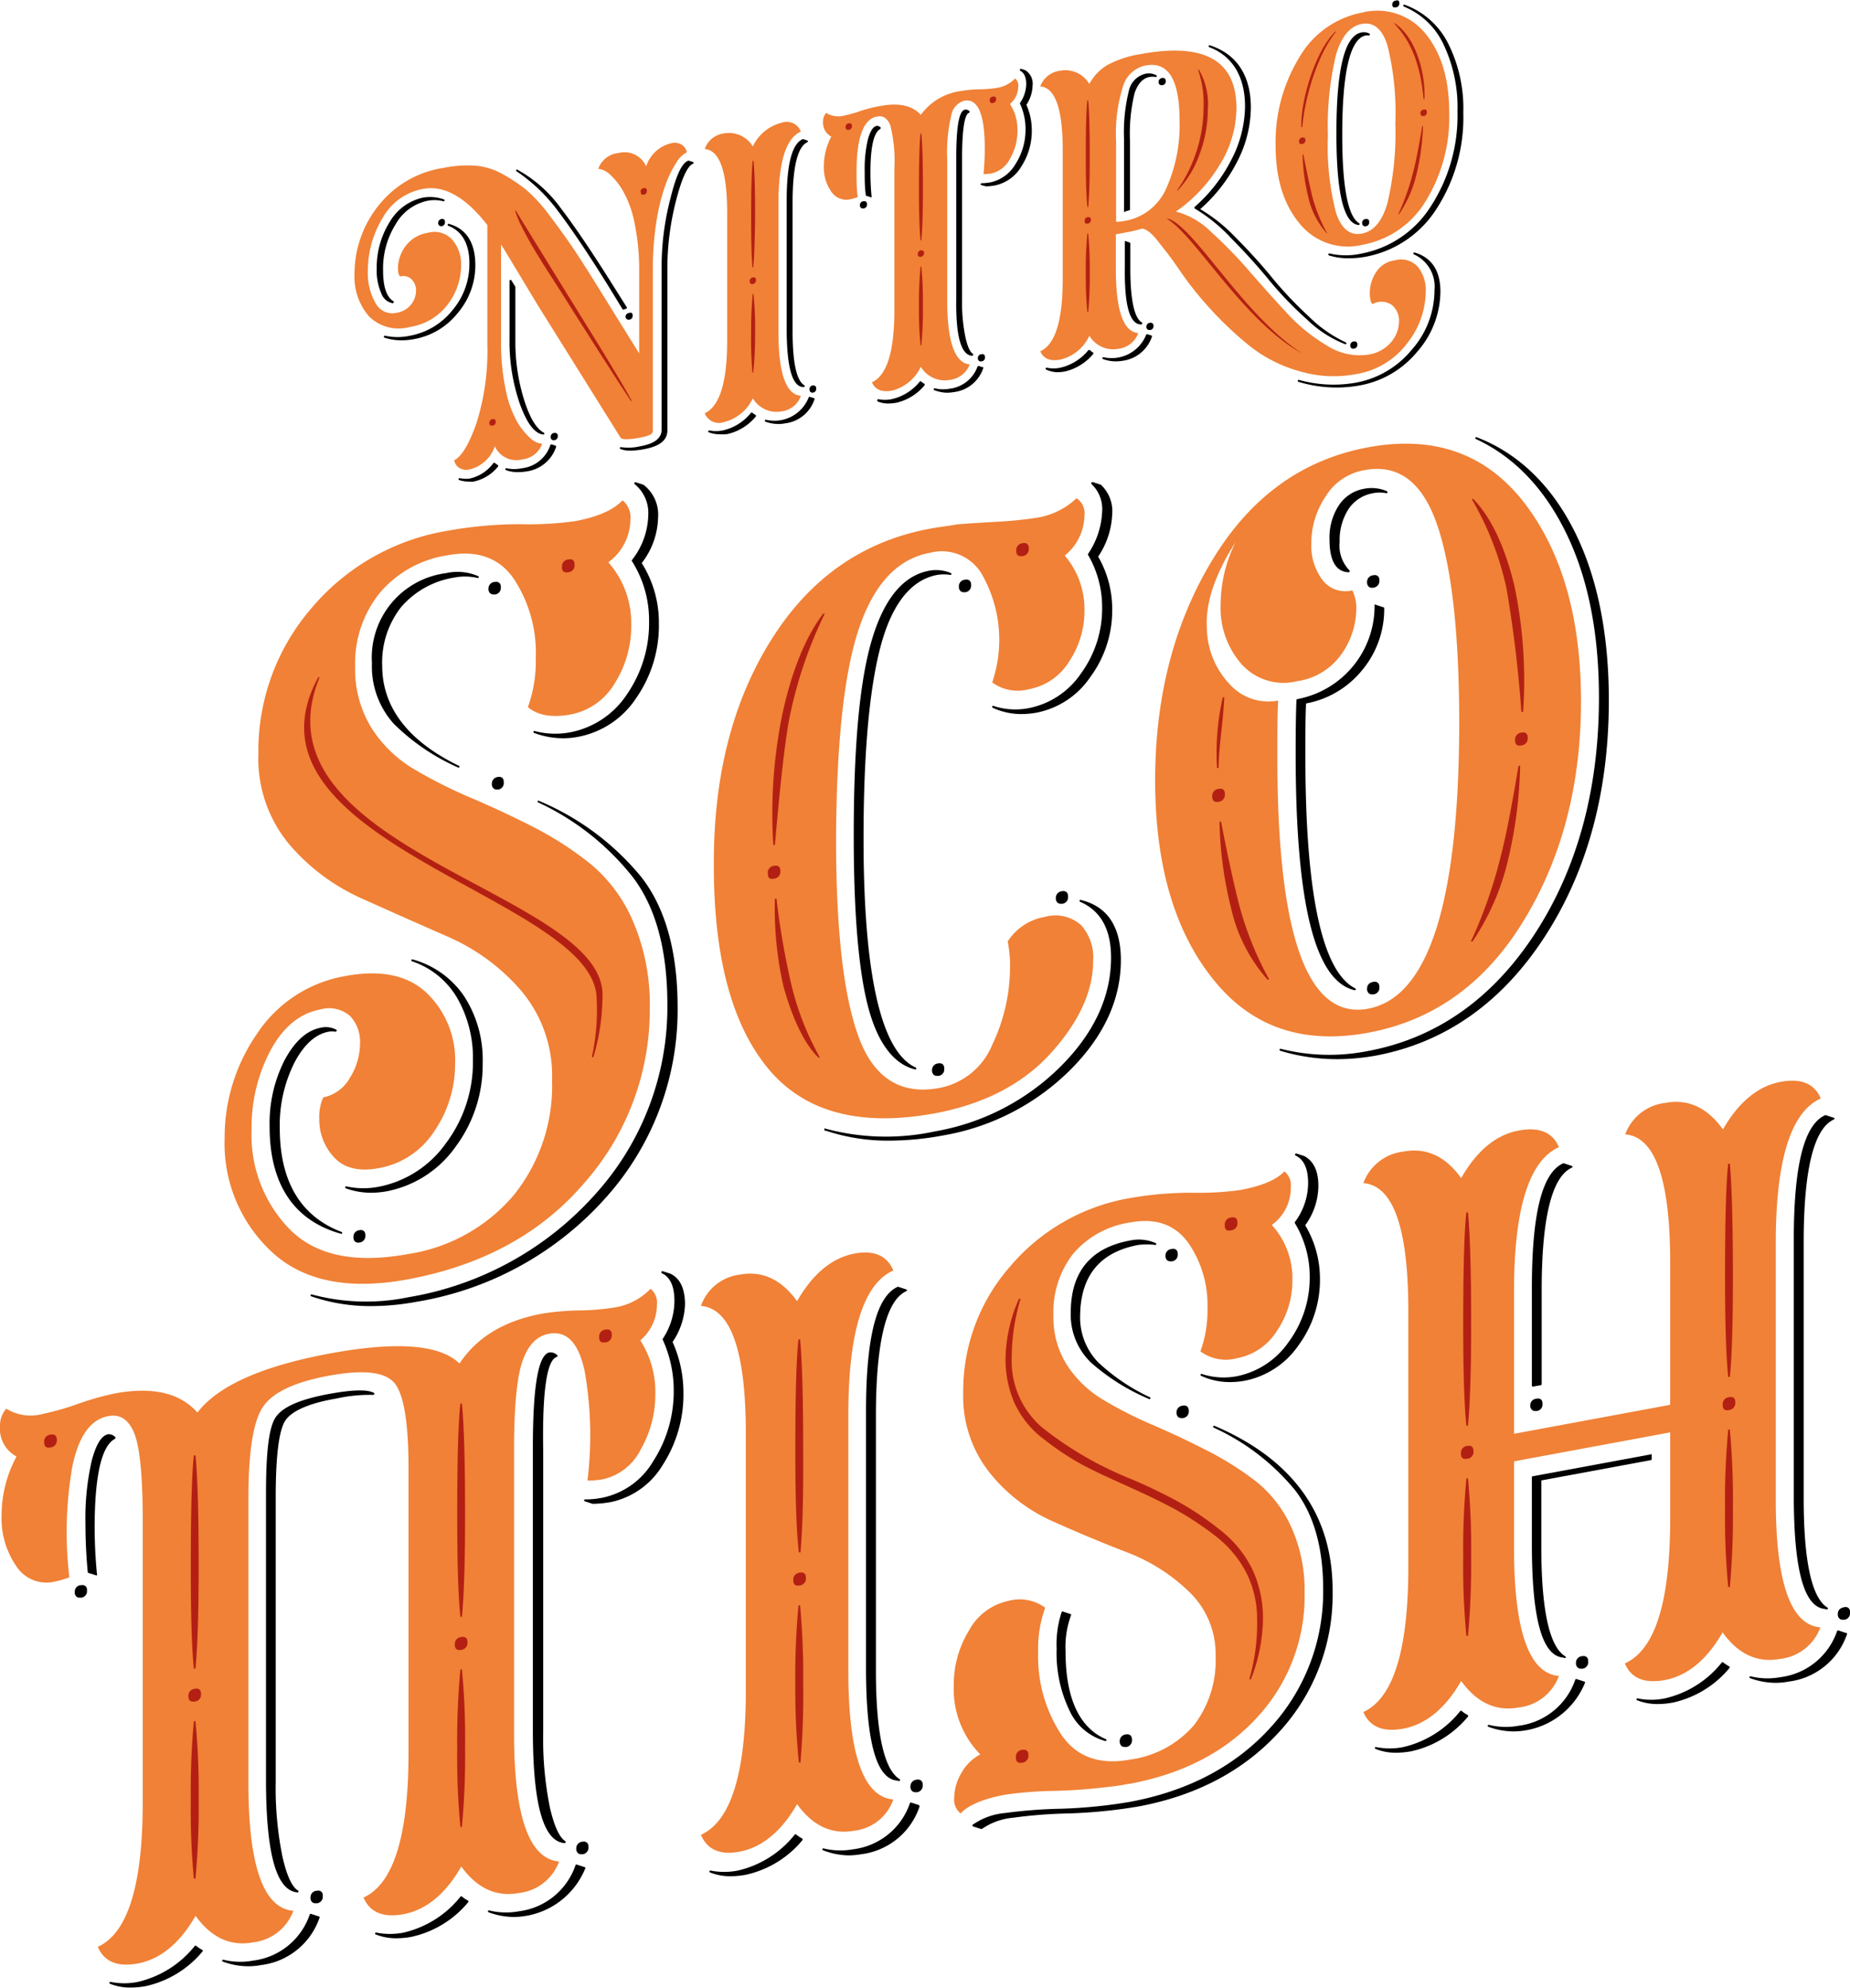
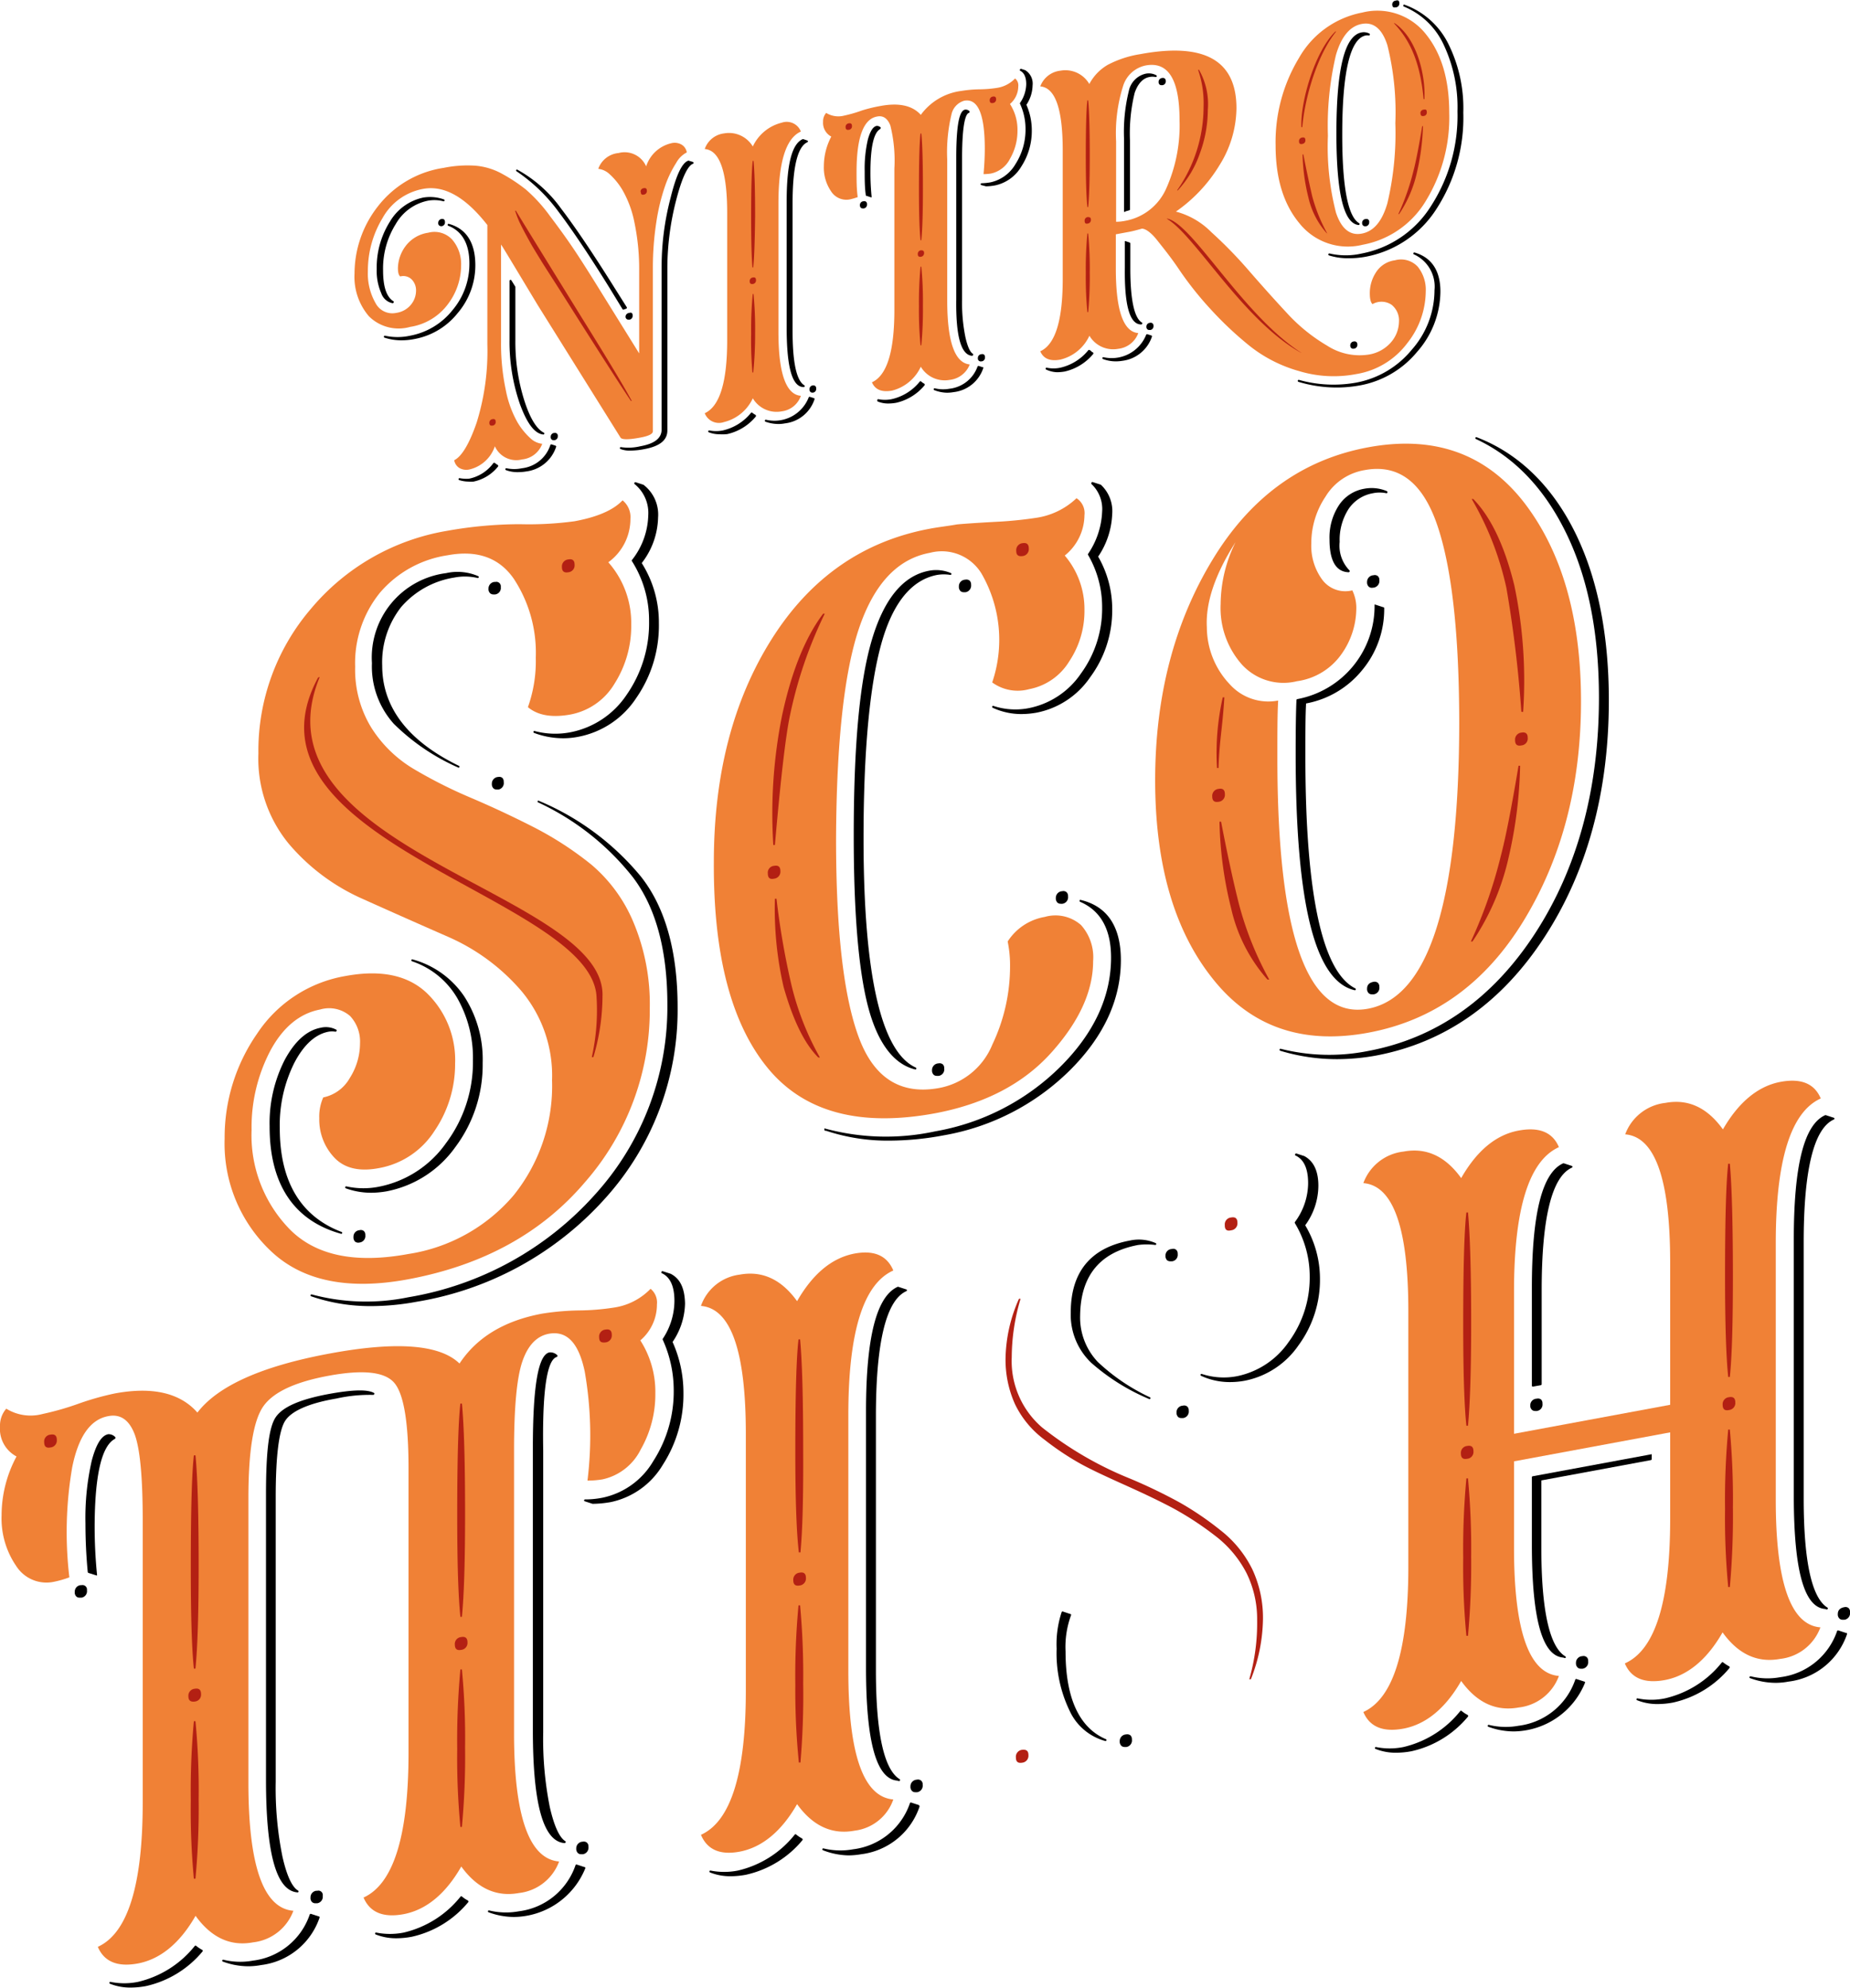
<svg xmlns="http://www.w3.org/2000/svg" viewBox="0 0 209.35 225">
  <defs>
    <style>.cls-1{fill:#f08136;}.cls-2{fill:#b32013;}</style>
  </defs>
  <title>nitro-scottish</title>
  <g id="Capa_2" data-name="Capa 2">
    <g id="Layer_1" data-name="Layer 1">
      <path class="cls-1" d="M73.53,114.1a29.57,29.57,0,0,1-7.32,19.69q-7.32,8.63-20,11-10.08,1.88-15.44-3.08a16.72,16.72,0,0,1-5.35-12.85A20.59,20.59,0,0,1,29.09,117a15,15,0,0,1,10-6.53q6-1.11,9.2,1.92a10.53,10.53,0,0,1,3.21,8A13.42,13.42,0,0,1,49.17,128a9.43,9.43,0,0,1-6.34,4.22c-2.2.41-3.87,0-5-1.2a6.27,6.27,0,0,1-1.7-4.46,5.29,5.29,0,0,1,.45-2.35,4.47,4.47,0,0,0,3-2.19,7.34,7.34,0,0,0,1.16-3.94A4.22,4.22,0,0,0,39.62,115a3.62,3.62,0,0,0-3.39-.74c-2.32.44-4.2,2-5.62,4.63a18.65,18.65,0,0,0-2.14,9,15.23,15.23,0,0,0,4.41,11.34q4.42,4.35,13.34,2.7a19.47,19.47,0,0,0,11.92-6.66,19.74,19.74,0,0,0,4.33-13A14.9,14.9,0,0,0,59,112.16a23.13,23.13,0,0,0-8.3-6.13q-4.86-2.13-9.73-4.32a23.25,23.25,0,0,1-8.3-6.22,15.19,15.19,0,0,1-3.43-10.21A24.71,24.71,0,0,1,35.2,68.89a25.59,25.59,0,0,1,15.4-8.81,47.19,47.19,0,0,1,8.21-.75A38.65,38.65,0,0,0,65,59c2.62-.48,4.43-1.28,5.45-2.37a2.44,2.44,0,0,1,.89,2.1,6.06,6.06,0,0,1-2.5,4.91,10.37,10.37,0,0,1,2.59,7.06,12.14,12.14,0,0,1-1.87,6.65,7.4,7.4,0,0,1-5,3.52c-2.09.38-3.69.11-4.82-.83a15.49,15.49,0,0,0,.89-5.61,15.23,15.23,0,0,0-2.5-8.94q-2.49-3.57-7.49-2.64A12.47,12.47,0,0,0,43,67.08a12.65,12.65,0,0,0-2.81,8.38A12.62,12.62,0,0,0,42,82.33,14.36,14.36,0,0,0,46.76,87a53.39,53.39,0,0,0,6.51,3.29q3.57,1.52,7.14,3.34a37.87,37.87,0,0,1,6.52,4.24,17.25,17.25,0,0,1,4.77,6.56A23.86,23.86,0,0,1,73.53,114.1Z" />
      <path class="cls-1" d="M123.7,108.78q0,5.09-4.73,10.36T105.85,126q-12.85,2.38-19-5.15T80.78,97.59q0-14.88,6.55-25.26t17.9-12.49c.35-.07.87-.15,1.56-.25s1.17-.17,1.47-.23c.71-.07,2.14-.17,4.28-.29a44.86,44.86,0,0,0,4.64-.45,8.38,8.38,0,0,0,4.64-2.23,2,2,0,0,1,.9,1.92,5.94,5.94,0,0,1-2.23,4.57,9.35,9.35,0,0,1,2.23,6.18A10.26,10.26,0,0,1,121,74.85,6.8,6.8,0,0,1,116.47,78a4.89,4.89,0,0,1-4.19-.76,15,15,0,0,0-1.21-12.32,5.26,5.26,0,0,0-5.84-2.35q-5.45,1-8,8.48T94.61,95q0,15.51,2.58,22.43t9.11,5.71a8.1,8.1,0,0,0,6-4.92,20.57,20.57,0,0,0,2-8.81,13.39,13.39,0,0,0-.27-2.85,6.24,6.24,0,0,1,4.2-2.78,4.38,4.38,0,0,1,4.1.92A5.46,5.46,0,0,1,123.7,108.78Z" />
      <path class="cls-1" d="M172.44,56.84q-6.47-8.28-17.63-6.21T137.19,63.39q-6.47,10.68-6.47,24.93t6.47,22.4q6.47,8.23,17.62,6.17t17.63-12.71q6.47-10.64,6.47-24.8T172.44,56.84Zm-17.63,57.33q-10.26,1.9-10.26-28.41c0-2.79,0-4.94.09-6.47a5.86,5.86,0,0,1-5.44-1.8A9.43,9.43,0,0,1,136.57,71q-.23-4.19,3.25-9.64a16,16,0,0,0-1.69,7,9.65,9.65,0,0,0,2.41,6.86,6.37,6.37,0,0,0,6.24,1.88A7.38,7.38,0,0,0,151.83,74a9,9,0,0,0,1.65-5,4.53,4.53,0,0,0-.45-2.18,3.25,3.25,0,0,1-3.39-1.19,6.49,6.49,0,0,1-1.25-4.13A9.47,9.47,0,0,1,150,56.21a6.4,6.4,0,0,1,4.42-3q5.72-1.07,8.21,6.19t2.5,22.5Q165.08,112.26,154.81,114.17Z" />
      <path class="cls-1" d="M206,184.19a5.49,5.49,0,0,1-4.55,3.57c-2.56.47-4.73-.51-6.52-3-1.78,3.12-4,4.91-6.51,5.39q-3.48.65-4.55-1.88Q189,186,189,171.93v-9.81l-17.67,3.28v9.8q0,14.07,5.08,14.49a5.49,5.49,0,0,1-4.55,3.57q-3.84.7-6.51-3c-1.79,3.12-4,4.91-6.52,5.39q-3.48.65-4.55-1.88,5.08-2.31,5.09-16.38v-29q0-14.07-5.09-14.48a5.49,5.49,0,0,1,4.55-3.57q3.84-.72,6.52,3c1.78-3.11,3.95-4.91,6.51-5.38,2.32-.43,3.84.19,4.55,1.88q-5.09,2.29-5.08,16.37v16.07L189,159V142.88q0-14.07-5.09-14.49a5.5,5.5,0,0,1,4.55-3.56q3.84-.72,6.51,3c1.79-3.11,4-4.91,6.52-5.38,2.32-.43,3.84.19,4.55,1.88q-5.09,2.29-5.09,16.37v29Q200.94,183.79,206,184.19Z" />
      <path class="cls-1" d="M63.27,210.69a5.49,5.49,0,0,1-4.55,3.57q-3.84.7-6.52-3c-1.78,3.12-4,4.91-6.51,5.39q-3.48.65-4.55-1.88,5.09-2.31,5.09-16.38V166.2q0-7.8-1.61-9.68c-1.07-1.26-3.54-1.52-7.41-.81s-6.35,1.89-7.45,3.52-1.65,5.07-1.65,10.34v32.22q0,14.07,5.09,14.48a5.51,5.51,0,0,1-4.55,3.57q-3.84.72-6.52-3c-1.78,3.12-4,4.91-6.51,5.39q-3.48.65-4.55-1.88,5.09-2.31,5.08-16.37V172.06q0-7.35-.93-9.77c-.63-1.61-1.63-2.28-3-2q-3,.57-4.05,5.79a43.28,43.28,0,0,0-.32,12.45,11.33,11.33,0,0,1-1.69.49,4.06,4.06,0,0,1-4.33-1.78,9.52,9.52,0,0,1-1.65-5.73,14.08,14.08,0,0,1,1.69-6.66A3.54,3.54,0,0,1,0,161.44a2.91,2.91,0,0,1,.71-2,5.24,5.24,0,0,0,4.11.6,31.89,31.89,0,0,0,4-1.14,31.7,31.7,0,0,1,4.15-1.18c4.28-.8,7.41-.07,9.37,2.16q3.48-4.54,14.9-6.67T52,154.33q2.94-4.46,9.37-5.65a29.28,29.28,0,0,1,4.15-.36,27.19,27.19,0,0,0,4-.33,7.21,7.21,0,0,0,4.1-2.12,2,2,0,0,1,.72,1.77,5.32,5.32,0,0,1-1.88,4.07,10.79,10.79,0,0,1,1.7,6,12.57,12.57,0,0,1-1.65,6.34,6.32,6.32,0,0,1-4.33,3.39,10.12,10.12,0,0,1-1.7.14,42,42,0,0,0-.31-12.34c-.68-3.23-2-4.65-4.06-4.28-1.37.26-2.37,1.3-3,3.14s-.94,5.21-.94,10.11V196.2Q58.18,210.27,63.27,210.69Z" />
      <path class="cls-1" d="M101.09,203.67a5.31,5.31,0,0,1-4.37,3.53q-3.84.72-6.52-3c-1.78,3.11-4,4.91-6.51,5.38-2.2.41-3.66-.22-4.37-1.91q5.09-2.29,5.08-16.37V162.29q0-14.06-5.08-14.48a5.34,5.34,0,0,1,4.37-3.54q3.84-.71,6.51,3,2.68-4.67,6.52-5.39c2.2-.4,3.66.23,4.37,1.92Q96,146.07,96,160.14v29Q96,203.25,101.09,203.67Z" />
-       <path class="cls-1" d="M125.39,202.25a61.1,61.1,0,0,1-6.11.45,42.93,42.93,0,0,0-5.58.44q-3.66.69-5,2.11a2,2,0,0,1-.72-1.77,5.65,5.65,0,0,1,.8-2.78,5.25,5.25,0,0,1,2.15-2.13,10.56,10.56,0,0,1-3-7.78,11.7,11.7,0,0,1,1.74-6.27,6.61,6.61,0,0,1,4.42-3.32,4.89,4.89,0,0,1,4.19.77,13.59,13.59,0,0,0-.8,5.05,16.12,16.12,0,0,0,2.59,9.27q2.58,3.84,7.85,2.86a11.55,11.55,0,0,0,7.23-3.93,12.06,12.06,0,0,0,2.41-7.75,9.74,9.74,0,0,0-2.95-7.26,20.52,20.52,0,0,0-7.13-4.53c-2.8-1.08-5.58-2.25-8.35-3.49A19.1,19.1,0,0,1,112,166.7a13.89,13.89,0,0,1-3-9.07,21.34,21.34,0,0,1,5.31-14.29,22.79,22.79,0,0,1,13.52-7.73A39.92,39.92,0,0,1,135,135a33.82,33.82,0,0,0,5.35-.31c2.44-.45,4.11-1.16,5-2.11a2,2,0,0,1,.72,1.77,5.2,5.2,0,0,1-2.15,4.3,8.92,8.92,0,0,1,2.33,6.2,10.13,10.13,0,0,1-1.74,5.77,6.8,6.8,0,0,1-4.49,3.1,4.84,4.84,0,0,1-4.18-.77,13.47,13.47,0,0,0,.8-4.87,12.35,12.35,0,0,0-2.22-7.48c-1.49-2-3.65-2.77-6.5-2.24a10.46,10.46,0,0,0-6.45,3.51,10.75,10.75,0,0,0-2.26,7.09,10,10,0,0,0,1.55,5.57,12.55,12.55,0,0,0,4.09,3.91,46,46,0,0,0,5.57,2.83c2,.86,4,1.8,6,2.82a35.49,35.49,0,0,1,5.56,3.46,14,14,0,0,1,4.1,5.19,17.31,17.31,0,0,1,1.55,7.51,20.15,20.15,0,0,1-5.35,14.11q-5.35,5.85-14.46,7.54l-.09,0A23.13,23.13,0,0,1,125.39,202.25Z" />
      <path class="cls-1" d="M109.74,41.25A2.77,2.77,0,0,1,107.46,43a3.15,3.15,0,0,1-3.26-1.49,4.92,4.92,0,0,1-3.25,2.7c-1.16.21-1.92-.1-2.28-.94,1.7-.77,2.54-3.5,2.54-8.19v-16a16.41,16.41,0,0,0-.46-4.89c-.32-.8-.82-1.14-1.5-1-1.55.28-2.32,2.38-2.32,6.28,0,.94,0,1.88.13,2.84a7.41,7.41,0,0,1-.84.25,2.05,2.05,0,0,1-2.17-.9,4.74,4.74,0,0,1-.82-2.86,7.16,7.16,0,0,1,.84-3.34,1.76,1.76,0,0,1-.93-1.68,1.45,1.45,0,0,1,.35-1,2.63,2.63,0,0,0,2.06.3,15.27,15.27,0,0,0,2-.58A16.34,16.34,0,0,1,99.61,12c2.11-.4,3.64-.06,4.59,1a6.72,6.72,0,0,1,4.6-2.71,13.92,13.92,0,0,1,2.07-.18,13.47,13.47,0,0,0,2-.17,3.56,3.56,0,0,0,2-1.06,1,1,0,0,1,.36.89,2.64,2.64,0,0,1-.94,2,5.37,5.37,0,0,1,.85,3,6.28,6.28,0,0,1-.83,3.17,3.15,3.15,0,0,1-2.16,1.7,5.66,5.66,0,0,1-.85.07c.09-1,.14-1.95.14-2.89q0-5.85-2.33-5.42A2.06,2.06,0,0,0,107.66,13a18.23,18.23,0,0,0-.47,5.06V34Q107.19,41,109.74,41.25Z" />
      <path class="cls-1" d="M160.43,30.18a2.58,2.58,0,0,0-2.57-.72,3,3,0,0,0-2.16,1.38,4.3,4.3,0,0,0-.69,2.33c0,.66.1,1.08.31,1.25a2.05,2.05,0,0,1,2.16.08,2.26,2.26,0,0,1,.83,1.91,3.63,3.63,0,0,1-.89,2.32,4.2,4.2,0,0,1-2.59,1.41,6.75,6.75,0,0,1-4.62-1,19.69,19.69,0,0,1-4.6-3.73c-1.44-1.55-2.86-3.14-4.26-4.75a49.67,49.67,0,0,0-4.28-4.39,8.77,8.77,0,0,0-4-2.32A17.34,17.34,0,0,0,138,18.7a12.36,12.36,0,0,0,1.92-6.45q0-8.14-10.89-6.12a11.86,11.86,0,0,0-3.66,1.2,5.45,5.45,0,0,0-2.1,2.18A3.13,3.13,0,0,0,120,8a2.74,2.74,0,0,0-2.28,1.78c1.7.14,2.54,2.56,2.54,7.24V31.58c0,4.69-.84,7.41-2.54,8.18.36.84,1.11,1.16,2.28.94A4.88,4.88,0,0,0,123.28,38a3.12,3.12,0,0,0,3.26,1.48,2.73,2.73,0,0,0,2.27-1.78q-2.53-.21-2.54-7.24V26.52l1.56-.29c.33-.06.79-.18,1.39-.35.38,0,1,.39,1.71,1.29s1.61,2,2.55,3.41A38.43,38.43,0,0,0,137,35a39.68,39.68,0,0,0,4.46,4.19A15.88,15.88,0,0,0,147,42a13.49,13.49,0,0,0,6.47.34,9,9,0,0,0,5.78-3.5A9.53,9.53,0,0,0,161.34,33,4.15,4.15,0,0,0,160.43,30.18ZM127.3,25a5,5,0,0,1-1,.1V16a17.8,17.8,0,0,1,.81-6.32,3.38,3.38,0,0,1,2.54-2.27c2.56-.47,3.83,1.6,3.83,6.21a17.47,17.47,0,0,1-1.51,7.72A6.29,6.29,0,0,1,127.3,25Z" />
      <path class="cls-1" d="M161.36,3.87a7,7,0,0,0-7.2-2.45A10.48,10.48,0,0,0,147,6.55a18.41,18.41,0,0,0-2.65,9.91q0,5.58,2.7,8.82a7,7,0,0,0,7.16,2.42,10.57,10.57,0,0,0,7.2-5.06A18.07,18.07,0,0,0,164,12.8C164,9,163.13,6.07,161.36,3.87ZM157,23q-.88,3.07-2.9,3.44c-1.33.25-2.31-.54-2.92-2.38a30,30,0,0,1-.91-8.7,34.73,34.73,0,0,1,.91-9.14c.61-2.09,1.59-3.26,2.92-3.51s2.31.55,2.9,2.41a31.26,31.26,0,0,1,.9,8.82A34.35,34.35,0,0,1,157,23Z" />
      <path class="cls-1" d="M90.63,44.8a2.64,2.64,0,0,1-2.18,1.76,3.12,3.12,0,0,1-3.26-1.48,4.87,4.87,0,0,1-3.26,2.69,1.72,1.72,0,0,1-2.18-1q2.53-1.16,2.54-8.19V24.11c0-4.69-.85-7.11-2.54-7.24a2.64,2.64,0,0,1,2.18-1.77,3.14,3.14,0,0,1,3.26,1.48,4.9,4.9,0,0,1,3.26-2.69,1.72,1.72,0,0,1,2.18,1Q88.1,16,88.09,23V37.55Q88.09,44.59,90.63,44.8Z" />
      <path class="cls-1" d="M61.36,50.23A2.7,2.7,0,0,1,59.08,52,2.65,2.65,0,0,1,56,50.51a4,4,0,0,1-2.81,2.61,1.55,1.55,0,0,1-1.25-.18,1.29,1.29,0,0,1-.54-.85q1.29-.65,2.54-4.26A27.22,27.22,0,0,0,55.15,39V25.47q-3.7-4.75-7.27-4.09a6.61,6.61,0,0,0-4.6,3.32,11.5,11.5,0,0,0-1.65,6,6.72,6.72,0,0,0,.87,3.61,2.14,2.14,0,0,0,2.36,1.1,2.61,2.61,0,0,0,1.64-.92,2.51,2.51,0,0,0,.58-1.58,1.76,1.76,0,0,0-.48-1.27,1.35,1.35,0,0,0-1.31-.35c-.18-.15-.26-.46-.26-.95a4.31,4.31,0,0,1,.84-2.45,3.9,3.9,0,0,1,2.59-1.55,2.73,2.73,0,0,1,2.72.79,4.24,4.24,0,0,1,1,2.93,7.32,7.32,0,0,1-1.51,4.39A6.56,6.56,0,0,1,46.41,37a4.77,4.77,0,0,1-4.66-1.2,6.86,6.86,0,0,1-1.63-4.85,12.33,12.33,0,0,1,2.58-7.51A11.58,11.58,0,0,1,50.2,19a13.56,13.56,0,0,1,3.55-.25,7.51,7.51,0,0,1,3.1.94,18.6,18.6,0,0,1,2.68,1.78,17.85,17.85,0,0,1,2.72,3q1.56,2.06,2.72,3.79t3.12,4.91L72.33,40v-9.3a25.82,25.82,0,0,0-.53-5.49,12,12,0,0,0-1.32-3.63A7.7,7.7,0,0,0,69,19.73a2.23,2.23,0,0,0-1.3-.62A2.7,2.7,0,0,1,70,17.32a2.66,2.66,0,0,1,3.12,1.51,3.92,3.92,0,0,1,2.81-2.61,1.56,1.56,0,0,1,1.25.18,1.27,1.27,0,0,1,.54.85,2.85,2.85,0,0,0-1.19,1.17A12.36,12.36,0,0,0,75.28,21a22.94,22.94,0,0,0-1,4.09,33.94,33.94,0,0,0-.4,5.29V48.81c0,.31-.47.54-1.43.72-1.33.25-2.08.24-2.23,0l-9.37-15c-2.64-4.38-4-6.66-4.15-6.85v11a25.05,25.05,0,0,0,.54,5.48,12,12,0,0,0,1.32,3.64,7.87,7.87,0,0,0,1.49,1.83A2.29,2.29,0,0,0,61.36,50.23Z" />
      <path class="cls-2" d="M56.09,47.74a.39.39,0,0,1-.35.43q-.36.06-.36-.3a.4.4,0,0,1,.36-.43C56,47.4,56.09,47.5,56.09,47.74Zm15.4-2.36-.09,0q-1-1.44-5.93-9.2l-1.72-2.72c-.67-1.06-1.18-1.85-1.52-2.38s-.74-1.15-1.18-1.87-.78-1.27-1-1.67-.47-.84-.73-1.34-.48-.92-.63-1.27-.28-.71-.4-1.08l.09,0q.59,1,7.45,12.1Q70.29,43.11,71.49,45.38Zm1-23.65a.39.39,0,0,1,.35-.43c.24-.05.36.05.36.29a.4.4,0,0,1-.36.44C72.63,22.07,72.52,22,72.52,21.73Z" />
      <path class="cls-2" d="M84.84,31.84a.39.39,0,0,1,.36-.43c.23-.05.35.05.35.3a.4.4,0,0,1-.35.43Q84.84,32.2,84.84,31.84Zm.4-1.57h-.09Q85,28.6,85,24.55c0-3.2.06-5.32.18-6.34h.09c.12,1.21.18,3.31.18,6.27C85.42,27.13,85.36,29.06,85.24,30.27Zm0,11.89h-.09A40.92,40.92,0,0,1,85,37.76a42.93,42.93,0,0,1,.18-4.48l.09,0a41.13,41.13,0,0,1,.18,4.42A43.06,43.06,0,0,1,85.24,42.16Z" />
      <path class="cls-2" d="M95.69,14.39a.4.4,0,0,1,.36-.43q.36-.06.36.3a.39.39,0,0,1-.36.43Q95.69,14.75,95.69,14.39Zm8.17,14.37a.4.4,0,0,1,.36-.43c.23,0,.35.06.35.3a.4.4,0,0,1-.35.43Q103.86,29.12,103.86,28.76Zm.4-1.57-.09,0c-.12-1.13-.18-3-.18-5.74,0-3.2.06-5.32.18-6.34h.09c.12,1.21.18,3.31.18,6.27C104.44,24.05,104.38,26,104.26,27.19Zm0,11.89h-.09a40.79,40.79,0,0,1-.18-4.41,42.93,42.93,0,0,1,.18-4.48l.09,0a41.13,41.13,0,0,1,.18,4.42A43.06,43.06,0,0,1,104.26,39.08ZM112,11.36a.4.4,0,0,1,.36-.43q.36-.06.36.3a.4.4,0,0,1-.36.43Q112,11.72,112,11.36Z" />
      <path class="cls-2" d="M122.74,25a.39.39,0,0,1,.36-.43c.23,0,.35.06.35.3a.4.4,0,0,1-.35.43Q122.74,25.39,122.74,25Zm.4-1.57h-.09q-.18-1.68-.18-5.73c0-3.2.06-5.32.18-6.34l.09,0c.12,1.22.18,3.32.18,6.28C123.32,20.32,123.26,22.26,123.14,23.46Zm0,11.89h-.09a40.79,40.79,0,0,1-.18-4.41,42.93,42.93,0,0,1,.18-4.48l.09,0a41.13,41.13,0,0,1,.18,4.42A43.06,43.06,0,0,1,123.14,35.35Zm24.12,4.58-.08,0c-6.57-3.68-12-13.35-15.16-15.15h.09C135,25.38,140.61,35.65,147.26,39.93Zm-11.67-32,.09,0a7.85,7.85,0,0,1,1,4.53,14.33,14.33,0,0,1-.9,4.93,11.81,11.81,0,0,1-2.5,4.19l-.08,0a16.57,16.57,0,0,0,3-9.46A11.58,11.58,0,0,0,135.59,7.94Z" />
      <path class="cls-2" d="M147,16a.39.39,0,0,1,.36-.43q.36-.08.36.3a.39.39,0,0,1-.36.42C147.13,16.35,147,16.25,147,16Zm.36-1.61-.09,0c-.15-2.61,1.43-8.47,3.84-10.82h.09C149.22,6,147.7,10.65,147.37,14.4Zm2.77,12a9.09,9.09,0,0,1-2.06-4,22.06,22.06,0,0,1-.67-4.91l.09,0c.39,2,.73,3.56,1,4.72a18.57,18.57,0,0,0,1.7,4.22Zm8.2-2.16-.09,0a26.79,26.79,0,0,0,1.7-4.85q.41-1.53,1-5.1h.09a26.51,26.51,0,0,1-.67,5.16A13.81,13.81,0,0,1,158.34,24.21Zm2.77-13c-.38-4.05-1.45-6.59-3.36-8.6h.09c2.52,1.7,3.51,5.93,3.36,8.59Zm-.36,1.61a.39.39,0,0,1,.36-.43c.24-.05.36,0,.36.29a.39.39,0,0,1-.36.43C160.87,13.17,160.75,13.07,160.75,12.83Z" />
      <path class="cls-2" d="M67.15,119.65l-.18,0a24.4,24.4,0,0,0,.54-6.74C67.15,101.52,25.93,95.32,36,76.68l.18-.05c-8.09,19.59,32.45,24.36,32,36.15A24.43,24.43,0,0,1,67.15,119.65ZM63.59,64.18a.79.79,0,0,1,.72-.86c.47-.09.71.11.71.59a.78.78,0,0,1-.71.86C63.83,64.86,63.59,64.66,63.59,64.18Z" />
      <path class="cls-2" d="M86.89,98.87A.77.77,0,0,1,87.6,98c.48-.09.71.11.71.59a.79.79,0,0,1-.71.86C87.12,99.56,86.89,99.36,86.89,98.87Zm.8-3.23-.18,0a56.35,56.35,0,0,1,1-14.7q1.61-7.47,4.64-11.48l.18,0A48.88,48.88,0,0,0,89.39,81Q88.67,84.39,87.69,95.64Zm0,6.08.18,0a87.33,87.33,0,0,0,1.69,9.76,31.82,31.82,0,0,0,3.22,8.21l-.18,0q-2.32-2.3-3.93-8A39.4,39.4,0,0,1,87.69,101.72ZM115,62.34a.79.79,0,0,1,.71-.86c.48-.08.71.12.71.6a.79.79,0,0,1-.71.86C115.23,63,115,62.83,115,62.34Z" />
      <path class="cls-2" d="M137.18,90.15a.79.79,0,0,1,.71-.86q.72-.14.72.6a.79.79,0,0,1-.72.86C137.42,90.83,137.18,90.64,137.18,90.15Zm.71-3.22-.17,0a28.48,28.48,0,0,1,.65-8l.18,0C138.33,82.53,138,83.65,137.89,86.93Zm5.54,23.94a18.18,18.18,0,0,1-4.11-8.05A43.63,43.63,0,0,1,138,93l.18,0c.77,4,1.46,7.12,2.05,9.43a37.42,37.42,0,0,0,3.4,8.44Zm23.2-4.31-.18,0a53.05,53.05,0,0,0,3.39-9.7q.81-3.06,2-10.19l.18,0A49.94,49.94,0,0,1,170.73,97,27.84,27.84,0,0,1,166.63,106.56Zm5.53-26a139.84,139.84,0,0,0-1.69-14,34.5,34.5,0,0,0-3.93-10.08l.18,0q3,3.08,4.64,9.76a52.25,52.25,0,0,1,1,14.34Zm-.71,3.22a.79.79,0,0,1,.71-.86c.48-.09.72.11.72.59a.78.78,0,0,1-.72.86C171.69,84.47,171.45,84.27,171.45,83.79Z" />
      <path class="cls-2" d="M5,163.23a.77.77,0,0,1,.71-.85c.48-.09.72.11.72.59a.79.79,0,0,1-.72.86C5.22,163.92,5,163.72,5,163.23ZM21.32,192a.79.79,0,0,1,.71-.86q.72-.13.72.6a.78.78,0,0,1-.72.85C21.56,192.65,21.32,192.46,21.32,192Zm.8-3.14-.18,0c-.24-2.25-.35-6.07-.35-11.46q0-9.61.35-12.68l.18,0q.36,3.66.36,12.55C22.48,182.56,22.36,186.42,22.12,188.83Zm0,23.78-.18,0a82.56,82.56,0,0,1-.35-8.83,86.5,86.5,0,0,1,.35-9l.18,0a81.84,81.84,0,0,1,.36,8.82A86.21,86.21,0,0,1,22.12,212.61Z" />
      <path class="cls-2" d="M51.47,186.14a.78.78,0,0,1,.71-.85c.48-.09.72.11.72.59a.79.79,0,0,1-.72.86C51.71,186.83,51.47,186.63,51.47,186.14Zm.8-3.14-.17,0q-.36-3.37-.36-11.46,0-9.62.36-12.68l.17,0q.36,3.66.36,12.55C52.63,176.73,52.51,180.6,52.27,183Zm0,23.78-.17,0a81.92,81.92,0,0,1-.36-8.83,86.13,86.13,0,0,1,.36-9l.17,0a82,82,0,0,1,.36,8.83A86,86,0,0,1,52.27,206.78ZM67.8,151.34a.78.78,0,0,1,.71-.85c.48-.09.72.11.72.59a.79.79,0,0,1-.72.86C68,152,67.8,151.83,67.8,151.34Z" />
      <path class="cls-2" d="M89.77,178.86a.79.79,0,0,1,.72-.86c.47-.09.71.11.71.59a.79.79,0,0,1-.71.86C90,179.54,89.77,179.34,89.77,178.86Zm.81-3.15-.18,0Q90,172.36,90,164.28q0-9.61.36-12.68l.18,0q.35,3.66.35,12.55Q90.93,172.11,90.58,175.71Zm0,23.78-.18,0A82.18,82.18,0,0,1,90,190.7a86,86,0,0,1,.36-9l.18,0a85.45,85.45,0,0,1,.35,8.83A89.43,89.43,0,0,1,90.58,199.49Z" />
      <path class="cls-2" d="M141.55,190.07l-.18,0a22.94,22.94,0,0,0,.89-6.7,11.78,11.78,0,0,0-1.2-5.32,12.54,12.54,0,0,0-3.57-4.24,35.59,35.59,0,0,0-4.55-3c-1.46-.79-3.29-1.67-5.49-2.66s-3.85-1.75-5.13-2.45a31.45,31.45,0,0,1-4.15-2.77,10.85,10.85,0,0,1-3.31-4,12.24,12.24,0,0,1-1.07-5.2,17.19,17.19,0,0,1,1.52-6.73l.18,0a23.34,23.34,0,0,0-1,6.62,9.91,9.91,0,0,0,3.43,7.94,40.12,40.12,0,0,0,10,5.81,59.75,59.75,0,0,1,5.58,2.69,34.83,34.83,0,0,1,4.6,3.13,12.69,12.69,0,0,1,3.61,4.42,12.93,12.93,0,0,1,1.21,5.67A19.12,19.12,0,0,1,141.55,190.07Zm-25.17,8.58a.79.79,0,0,1-.71.86c-.48.08-.71-.11-.71-.6a.79.79,0,0,1,.71-.86C116.14,198,116.38,198.16,116.38,198.65Zm22.22-60a.78.78,0,0,1,.72-.85c.47-.09.71.11.71.59a.79.79,0,0,1-.71.86Q138.6,139.43,138.6,138.7Z" />
      <path class="cls-2" d="M165.32,164.52a.78.78,0,0,1,.71-.86c.48-.09.71.11.71.59a.78.78,0,0,1-.71.86C165.55,165.2,165.32,165,165.32,164.52Zm.8-3.15-.18,0q-.36-3.37-.36-11.46,0-9.62.36-12.68l.18,0c.23,2.44.36,6.62.36,12.55C166.48,155.1,166.35,159,166.12,161.37Zm0,23.78-.18,0a81.84,81.84,0,0,1-.36-8.82,86.21,86.21,0,0,1,.36-9l.18,0a84.91,84.91,0,0,1,.36,8.83A88.89,88.89,0,0,1,166.12,185.15ZM194.94,159a.79.79,0,0,1,.72-.86c.47-.09.71.11.71.59a.79.79,0,0,1-.71.86C195.18,159.7,194.94,159.5,194.94,159Zm.81-3.15-.18,0q-.36-3.37-.36-11.46,0-9.62.36-12.68l.18,0q.34,3.66.35,12.55C196.1,149.6,196,153.47,195.75,155.87Zm0,23.78-.18,0a82.18,82.18,0,0,1-.36-8.83,85.86,85.86,0,0,1,.36-9l.18,0a85.45,85.45,0,0,1,.35,8.83A89.43,89.43,0,0,1,195.75,179.65Z" />
      <path d="M70.79,35.8a.33.33,0,0,0,.34.38h.1a.43.43,0,0,0,.36-.48.36.36,0,0,0-.1-.28.35.35,0,0,0-.29,0A.44.44,0,0,0,70.79,35.8Z" />
      <path d="M77.94,18.19a.09.09,0,0,0-.07,0c-.7.26-1.36,1.65-2,4.26a30.77,30.77,0,0,0-1,7.74V48.61c0,1-.81,1.61-2.41,1.9a5.81,5.81,0,0,1-2.18.1.11.11,0,0,0-.13.07.12.12,0,0,0,.06.14A2.87,2.87,0,0,0,71.4,51a8.48,8.48,0,0,0,1.53-.17c1.72-.32,2.59-1,2.59-2.11V30.33a30.89,30.89,0,0,1,1-7.69c.8-3.1,1.47-3.94,1.89-4.1a.1.1,0,0,0,.08-.1.15.15,0,0,0-.08-.11Z" />
      <path d="M63.17,23.92c1.51,2,3.46,4.88,5.77,8.61L70.45,35a.12.12,0,0,0,.1.05h0l.31-.11a.08.08,0,0,0,.07-.07.1.1,0,0,0,0-.09l-1.38-2.19c-2.44-3.9-4.48-6.92-6.07-9a14.94,14.94,0,0,0-4.91-4.37.1.1,0,0,0-.14,0,.12.12,0,0,0,0,.15A19.16,19.16,0,0,1,63.17,23.92Z" />
      <path d="M61.48,49.18h0a.1.1,0,0,0,.11-.08.1.1,0,0,0-.05-.13c-.83-.42-1.58-1.66-2.22-3.68a22,22,0,0,1-1-6.69V32.52a.13.13,0,0,0,0-.06l-.45-.73a.13.13,0,0,0-.13-.05.13.13,0,0,0-.08.11v6.67a21.51,21.51,0,0,0,1.17,7.26C59.64,47.94,60.5,49.08,61.48,49.18Z" />
      <path d="M62.72,49a.43.43,0,0,0-.4.44.37.37,0,0,0,.11.31.32.32,0,0,0,.22.07h.11a.43.43,0,0,0,.36-.47.31.31,0,0,0-.4-.34Z" />
      <path d="M50,24.78a.44.44,0,0,0-.41.44.33.33,0,0,0,.34.38H50a.43.43,0,0,0,.35-.48.36.36,0,0,0-.1-.28A.35.35,0,0,0,50,24.78Z" />
      <path d="M58.66,53.44a5.65,5.65,0,0,0,.89-.08,4.08,4.08,0,0,0,3.38-2.78.11.11,0,0,0,0-.08.13.13,0,0,0-.07-.06l-.44-.14a.11.11,0,0,0-.14.07A3.84,3.84,0,0,1,59.06,53a4.23,4.23,0,0,1-1.74,0,.11.11,0,0,0-.13.07.12.12,0,0,0,.06.14A3.8,3.8,0,0,0,58.66,53.44Z" />
      <path d="M44.43,34.32h0a.12.12,0,0,0,.11-.08.1.1,0,0,0,0-.13c-.8-.49-1.19-1.64-1.19-3.51a9.48,9.48,0,0,1,1.44-5.25,5.44,5.44,0,0,1,3.61-2.63,4.09,4.09,0,0,1,1.77.06.1.1,0,0,0,.13-.07.11.11,0,0,0-.07-.14,4.68,4.68,0,0,0-2.33-.21,5.76,5.76,0,0,0-3.78,2.73,9.75,9.75,0,0,0-1.49,5.37,6.29,6.29,0,0,0,.51,2.72A1.7,1.7,0,0,0,44.43,34.32Z" />
      <path d="M53.12,29.82a8.11,8.11,0,0,1-1.91,5.28A8,8,0,0,1,46.39,38a6.61,6.61,0,0,1-2.81,0,.11.11,0,0,0-.06.22,6.2,6.2,0,0,0,1.94.3,7.64,7.64,0,0,0,1.4-.14,8.11,8.11,0,0,0,4.93-2.94,8.33,8.33,0,0,0,2-5.42c0-2.52-1-4.14-3-4.68a.1.1,0,0,0-.13.07.11.11,0,0,0,.06.14C52.31,26.16,53.12,27.62,53.12,29.82Z" />
      <path d="M52,54.12h0a.12.12,0,0,0-.11.09.11.11,0,0,0,.08.13,3.56,3.56,0,0,0,1.06.17,3.41,3.41,0,0,0,.55,0,4.78,4.78,0,0,0,2.79-1.72.12.12,0,0,0,0-.1.09.09,0,0,0-.06-.07,2.11,2.11,0,0,1-.33-.24l-.09,0a.12.12,0,0,0-.07.05,4.51,4.51,0,0,1-2.74,1.75A4.17,4.17,0,0,1,52,54.12Z" />
      <path d="M92,43.62a.43.43,0,0,0-.4.44.39.39,0,0,0,.12.31.31.31,0,0,0,.22.07H92a.42.42,0,0,0,.36-.48.31.31,0,0,0-.4-.33Z" />
      <path d="M92.1,45.06l-.45-.14a.1.1,0,0,0-.14.07,4.16,4.16,0,0,1-4.82,2.52.12.12,0,0,0-.14.08.13.13,0,0,0,.07.14,4.47,4.47,0,0,0,1.47.26,3.61,3.61,0,0,0,.73-.07,4,4,0,0,0,3.35-2.72.12.12,0,0,0,0-.08A.12.12,0,0,0,92.1,45.06Z" />
      <path d="M82.31,49.13a5.85,5.85,0,0,0,3.23-2,.17.17,0,0,0,0-.1.16.16,0,0,0-.06-.08,1.76,1.76,0,0,1-.34-.23.1.1,0,0,0-.15,0,5.73,5.73,0,0,1-3.2,2,3.91,3.91,0,0,1-1.52,0,.11.11,0,0,0-.12.07.11.11,0,0,0,.06.14,3.29,3.29,0,0,0,1.2.22A4.43,4.43,0,0,0,82.31,49.13Z" />
      <path d="M90.87,43.81l.09,0h0a.11.11,0,0,0,.06-.2c-.89-.53-1.33-2.6-1.33-6.14V23c0-4.08.56-6.4,1.67-6.9a.11.11,0,0,0,.07-.1.12.12,0,0,0-.08-.1l-.44-.15h-.08c-1.22.54-1.81,2.86-1.81,7.09V37.36C89.05,41.61,89.65,43.72,90.87,43.81Z" />
      <path d="M111.58,21.09h0a6,6,0,0,0,1-.1,4.53,4.53,0,0,0,3-2.15,7.4,7.4,0,0,0,1.18-4.11,7.11,7.11,0,0,0-.61-2.87,4.1,4.1,0,0,0,.7-2.19,1.78,1.78,0,0,0-.84-1.73l-.44-.14a.11.11,0,0,0-.14.06.11.11,0,0,0,0,.14c.46.22.7.74.7,1.53a3.9,3.9,0,0,1-.7,2.12.12.12,0,0,0,0,.1,6.78,6.78,0,0,1,.62,2.83,7.22,7.22,0,0,1-1.14,4,4.34,4.34,0,0,1-2.83,2.06,6.61,6.61,0,0,1-1,.1h0a.12.12,0,0,0-.11.09.11.11,0,0,0,.08.12Z" />
      <path d="M111,40.9h.1a.43.43,0,0,0,.36-.48.36.36,0,0,0-.1-.28.35.35,0,0,0-.29-.05.42.42,0,0,0-.41.44.33.33,0,0,0,.34.38Z" />
      <path d="M97.64,23.59h.11a.43.43,0,0,0,.36-.48.32.32,0,0,0-.11-.28.34.34,0,0,0-.29-.05.42.42,0,0,0-.4.44.39.39,0,0,0,.12.31A.38.38,0,0,0,97.64,23.59Z" />
      <path d="M110,40.27h0a.11.11,0,0,0,.11-.08.11.11,0,0,0,0-.13c-.33-.19-.62-.82-.86-1.89a19.36,19.36,0,0,1-.38-4.22V18c0-4.35.48-5.14.77-5.22a.1.1,0,0,0,.07-.09.09.09,0,0,0,0-.1.6.6,0,0,0-.5-.18c-.42.08-1,.73-1,5.45v16C108.15,38.06,108.76,40.18,110,40.27Z" />
      <path d="M107.19,44.45a4.74,4.74,0,0,0,.74-.07,4,4,0,0,0,3.34-2.72.1.1,0,0,0,0-.09.1.1,0,0,0-.06,0l-.45-.15a.12.12,0,0,0-.14.07A3.83,3.83,0,0,1,107.44,44a4,4,0,0,1-1.65-.05.1.1,0,0,0-.13.08.1.1,0,0,0,.07.13A4.14,4.14,0,0,0,107.19,44.45Z" />
      <path d="M98.1,22.18l.45.15h0l.08,0a.13.13,0,0,0,0-.1,27,27,0,0,1-.13-2.73c0-2.85.37-4.49,1.1-4.89,0,0,0-.05.06-.08a.12.12,0,0,0,0-.1.61.61,0,0,0-.45-.18c-.41.07-.73.58-1,1.54a14.45,14.45,0,0,0-.36,3.56c0,.94,0,1.86.13,2.76A.12.12,0,0,0,98.1,22.18Z" />
      <path d="M99.28,45.32a.1.1,0,0,0,.06.13,3.11,3.11,0,0,0,1.21.22,5.29,5.29,0,0,0,.86-.08,5.84,5.84,0,0,0,3.23-2,.14.14,0,0,0,0-.09.12.12,0,0,0-.06-.08,1.54,1.54,0,0,1-.34-.24.11.11,0,0,0-.15,0,5.67,5.67,0,0,1-3.19,2,3.89,3.89,0,0,1-1.52,0A.11.11,0,0,0,99.28,45.32Z" />
      <path d="M157.91.83H158a.43.43,0,0,0,.35-.48.36.36,0,0,0-.1-.28.37.37,0,0,0-.3,0,.42.42,0,0,0-.4.44.39.39,0,0,0,.12.31A.38.38,0,0,0,157.91.83Z" />
      <path d="M119.62,42.13a5.31,5.31,0,0,0,.87-.08,5.89,5.89,0,0,0,3.23-2,.1.1,0,0,0,0-.1.11.11,0,0,0-.08-.08.31.31,0,0,1-.13-.09.42.42,0,0,0-.23-.16.11.11,0,0,0-.11,0,5.71,5.71,0,0,1-3.19,2,3.72,3.72,0,0,1-1.52,0,.1.1,0,0,0-.13.08.1.1,0,0,0,.06.13A3.09,3.09,0,0,0,119.62,42.13Z" />
      <path d="M129.05,36.72l.09,0h0a.09.09,0,0,0,.1-.06.1.1,0,0,0,0-.14c-.88-.5-1.33-2.57-1.33-6.14V27.55a.11.11,0,0,0-.08-.1l-.44-.15a.12.12,0,0,0-.1,0,.11.11,0,0,0,0,.09v2.86C127.23,34.52,127.83,36.63,129.05,36.72Z" />
      <path d="M126.27,40.9a4.49,4.49,0,0,0,.73-.06,4.06,4.06,0,0,0,3.35-2.72.1.1,0,0,0,0-.09.09.09,0,0,0-.06-.06l-.45-.14a.11.11,0,0,0-.14.07,4.2,4.2,0,0,1-4.82,2.53.11.11,0,0,0-.13.07.11.11,0,0,0,.07.14A4.13,4.13,0,0,0,126.27,40.9Z" />
      <path d="M154.54,24.79h0a.43.43,0,0,0-.4.44.39.39,0,0,0,.12.31.33.33,0,0,0,.21.07h.11a.44.44,0,0,0,.36-.48.3.3,0,0,0-.4-.33Z" />
      <path d="M153.74,25.47h0a.11.11,0,0,0,.11-.08.1.1,0,0,0-.05-.13c-1.26-.73-1.91-4.09-1.91-10,0-7.13.9-10.92,2.68-11.25a1.29,1.29,0,0,1,.32,0,.09.09,0,0,0,.12-.08.1.1,0,0,0-.05-.13,1.36,1.36,0,0,0-.88-.13c-1.92.36-2.85,4.11-2.85,11.47C151.24,21.9,152.06,25.28,153.74,25.47Z" />
      <path d="M153.24,39.46a.43.43,0,0,0,.36-.48.34.34,0,0,0-.11-.27.34.34,0,0,0-.29-.06.43.43,0,0,0-.4.44.37.37,0,0,0,.12.31.3.3,0,0,0,.21.07Z" />
      <path d="M127.34,23.93h0l.45-.13a.1.1,0,0,0,.08-.1V15.89a19.31,19.31,0,0,1,.53-5.37c.34-1,.9-1.66,1.66-1.8a1.69,1.69,0,0,1,.71,0,.13.13,0,0,0,.13-.07.1.1,0,0,0-.05-.13,1.77,1.77,0,0,0-1.28-.16,2.52,2.52,0,0,0-1.83,1.94,19.45,19.45,0,0,0-.54,5.45v8.07a.11.11,0,0,0,0,.09A.07.07,0,0,0,127.34,23.93Z" />
      <path d="M160.35,39.84A10.43,10.43,0,0,0,163,33c0-2.37-1-3.86-2.92-4.42a.13.13,0,0,0-.14.07.11.11,0,0,0,.06.14,4,4,0,0,1,2.33,4.06,10.2,10.2,0,0,1-2.56,6.72,10.65,10.65,0,0,1-6.32,3.74A14.52,14.52,0,0,1,147,43a.11.11,0,0,0-.06.22,15,15,0,0,0,4.29.64,14.72,14.72,0,0,0,2.72-.25A10.91,10.91,0,0,0,160.35,39.84Z" />
      <path d="M131.45,9.64h.11a.43.43,0,0,0,.36-.48.34.34,0,0,0-.11-.27.34.34,0,0,0-.29-.06.43.43,0,0,0-.41.44.37.37,0,0,0,.12.31A.32.32,0,0,0,131.45,9.64Z" />
-       <path d="M139.36,27c1.57,1.59,3,3.17,4.25,4.7a40,40,0,0,0,4.3,4.47,13.08,13.08,0,0,0,4.34,2.8h0a.11.11,0,0,0,.11-.07.12.12,0,0,0-.06-.14,14.82,14.82,0,0,1-4.16-2.91,43.78,43.78,0,0,1-4.17-4.4c-1.23-1.51-2.63-3.05-4.15-4.58a18.64,18.64,0,0,0-4-3.2A18,18,0,0,0,140,18.3a13.54,13.54,0,0,0,1.55-6.11c0-3.65-1.61-6.09-4.65-7.06a.11.11,0,0,0-.08.2c2.66,1,4.07,3.36,4.07,6.72a13.37,13.37,0,0,1-1.53,6,17.84,17.84,0,0,1-4.19,5.39.13.13,0,0,0,0,.1.09.09,0,0,0,.06.08A18.84,18.84,0,0,1,139.36,27Z" />
      <path d="M152.72,29.23a10.45,10.45,0,0,0,1.87-.18,12.13,12.13,0,0,0,8-5.46,19,19,0,0,0,3-10.84,16.36,16.36,0,0,0-1.75-7.9A8.9,8.9,0,0,0,158.93.53a.1.1,0,0,0-.13.07.11.11,0,0,0,.06.14A8.51,8.51,0,0,1,163.34,5a16.57,16.57,0,0,1,1.59,7.61,18.85,18.85,0,0,1-3,10.72,11.89,11.89,0,0,1-7.82,5.36,8.09,8.09,0,0,1-3.65,0,.12.12,0,0,0-.14.08.13.13,0,0,0,.07.14A7.27,7.27,0,0,0,152.72,29.23Z" />
      <path d="M130.13,36.54a.42.42,0,0,0-.4.43.36.36,0,0,0,.12.31.3.3,0,0,0,.21.07h.11a.42.42,0,0,0,.36-.47.32.32,0,0,0-.11-.28A.31.31,0,0,0,130.13,36.54Z" />
      <path d="M40.71,140.63a.74.74,0,0,0,.63-.84.57.57,0,0,0-.18-.47.56.56,0,0,0-.49-.08A.73.73,0,0,0,40,140a.67.67,0,0,0,.19.54.59.59,0,0,0,.36.11A.71.71,0,0,0,40.71,140.63Z" />
      <path d="M68.48,135.64A31.79,31.79,0,0,0,76.68,114c0-6.35-1.41-11.34-4.18-14.82A29.9,29.9,0,0,0,61,90.65a.1.1,0,0,0-.14,0,.11.11,0,0,0,0,.15,29.46,29.46,0,0,1,10.76,8.49c2.59,3.41,3.9,8.24,3.9,14.36a31.57,31.57,0,0,1-8.14,21.5A36.36,36.36,0,0,1,46.2,146.83a23.71,23.71,0,0,1-10.92-.32.13.13,0,0,0-.14.07.11.11,0,0,0,.07.14,20.57,20.57,0,0,0,6.84,1.11,28.52,28.52,0,0,0,5.09-.49A36.6,36.6,0,0,0,68.48,135.64Z" />
      <path d="M64.5,82.89a9.06,9.06,0,0,1-4-.15.1.1,0,0,0-.13.07.11.11,0,0,0,.06.14,9.38,9.38,0,0,0,3.28.61,8.79,8.79,0,0,0,1.69-.16A10.1,10.1,0,0,0,72,79a14.38,14.38,0,0,0,2.56-8.47,12.57,12.57,0,0,0-1.94-6.8,8.71,8.71,0,0,0,1.85-5.17,4.25,4.25,0,0,0-1.65-3.69l0,0-.89-.29a.11.11,0,0,0-.13.06.11.11,0,0,0,0,.14,4.2,4.2,0,0,1,1.56,3.51,8.52,8.52,0,0,1-1.85,5.1.09.09,0,0,0,0,.12,12.47,12.47,0,0,1,1.94,6.75,14.19,14.19,0,0,1-2.52,8.35A9.92,9.92,0,0,1,64.5,82.89Z" />
      <path d="M51.89,86.89h0a.09.09,0,0,0,.09-.06.11.11,0,0,0-.05-.15h0c-5.76-2.81-8.68-6.63-8.68-11.34a10.12,10.12,0,0,1,2.16-6.65,10,10,0,0,1,6-3.32,6.26,6.26,0,0,1,2.63.05.11.11,0,0,0,.13-.07.11.11,0,0,0-.06-.14,5.88,5.88,0,0,0-3.63-.34,9.63,9.63,0,0,0-8.39,10.18,9.7,9.7,0,0,0,2.48,6.88A24.32,24.32,0,0,0,51.89,86.89Z" />
      <path d="M56,65.86a.75.75,0,0,0-.72.77.64.64,0,0,0,.2.53.55.55,0,0,0,.37.12l.19,0a.74.74,0,0,0,.63-.84.51.51,0,0,0-.67-.56Z" />
      <path d="M56.38,87.94a.75.75,0,0,0-.72.77.67.67,0,0,0,.2.54.57.57,0,0,0,.36.11l.2,0A.74.74,0,0,0,57,88.5a.58.58,0,0,0-.17-.47A.57.57,0,0,0,56.38,87.94Z" />
      <path d="M42,135a10.43,10.43,0,0,0,1.74-.16,12.41,12.41,0,0,0,7.78-5,15.52,15.52,0,0,0,3.1-9.53,13.17,13.17,0,0,0-2.11-7.57,10.32,10.32,0,0,0-5.82-4.15.09.09,0,0,0-.13.07.11.11,0,0,0,.06.14,9.37,9.37,0,0,1,5.12,4.16A13.68,13.68,0,0,1,53.52,120a15.32,15.32,0,0,1-3.06,9.4,12.15,12.15,0,0,1-7.65,4.93,8.94,8.94,0,0,1-3.61-.05.1.1,0,0,0-.13.08.11.11,0,0,0,.06.14A8.51,8.51,0,0,0,42,135Z" />
      <path d="M38.61,139.65h0a.11.11,0,0,0,.11-.07.11.11,0,0,0-.06-.14c-4.63-1.76-7-5.71-7-11.75a15.78,15.78,0,0,1,1.64-7.38c1.08-2.07,2.39-3.26,3.89-3.54a2.45,2.45,0,0,1,.77,0,.11.11,0,0,0,.12-.08.13.13,0,0,0,0-.13,2.5,2.5,0,0,0-1.77-.24c-1.58.29-2.95,1.52-4.1,3.66a15.77,15.77,0,0,0-1.7,7.49C30.5,134,33.23,138.16,38.61,139.65Z" />
      <path d="M123.51,54.65a.11.11,0,0,0,0,.13,3.89,3.89,0,0,1,1.21,3.14,9.16,9.16,0,0,1-1.59,4.77.13.13,0,0,0,0,.12,11.75,11.75,0,0,1,1.59,5.91,12.47,12.47,0,0,1-2.39,7.5,9.32,9.32,0,0,1-5.91,3.93,7.92,7.92,0,0,1-4-.25.11.11,0,0,0-.14.06.12.12,0,0,0,.06.15,7.72,7.72,0,0,0,3.27.71,10,10,0,0,0,1.7-.16,9.55,9.55,0,0,0,6.05-4A12.7,12.7,0,0,0,125.86,69a11.85,11.85,0,0,0-1.59-6,9.22,9.22,0,0,0,1.59-4.83,4.07,4.07,0,0,0-1.29-3.31l0,0-.9-.29A.11.11,0,0,0,123.51,54.65Z" />
      <path d="M106.19,120.36a.75.75,0,0,0-.72.77.66.66,0,0,0,.2.53.52.52,0,0,0,.36.11.71.71,0,0,0,.2,0,.74.74,0,0,0,.62-.84.58.58,0,0,0-.17-.47A.59.59,0,0,0,106.19,120.36Z" />
      <path d="M109.22,65.61a.74.74,0,0,0-.71.77.66.66,0,0,0,.19.53.57.57,0,0,0,.37.12l.19,0a.76.76,0,0,0,.63-.85.61.61,0,0,0-.17-.47A.62.62,0,0,0,109.22,65.61Z" />
      <path d="M120.2,100.87a.75.75,0,0,0-.72.77.67.67,0,0,0,.2.54.57.57,0,0,0,.36.11.71.71,0,0,0,.2,0,.74.74,0,0,0,.62-.84.57.57,0,0,0-.17-.47A.55.55,0,0,0,120.2,100.87Z" />
      <path d="M103.59,121.05h0a.1.1,0,0,0,.1-.08.11.11,0,0,0-.06-.14c-3.92-1.77-5.91-10.49-5.91-25.92,0-9.87.69-17.26,2-22s3.48-7.3,6.34-7.84a4.62,4.62,0,0,1,1.48,0s.11,0,.12-.08a.1.1,0,0,0-.06-.13,4.27,4.27,0,0,0-2.47-.26c-2.95.55-5.14,3.23-6.52,8s-2,12.12-2,22c0,8.68.54,15.17,1.61,19.29S101.12,120.47,103.59,121.05Z" />
      <path d="M126.84,108.67c0-3.79-1.53-6.09-4.54-6.81a.09.09,0,0,0-.13.07.11.11,0,0,0,.06.14c2.32,1,3.5,3.11,3.5,6.31,0,4.43-1.94,8.59-5.77,12.39a26.55,26.55,0,0,1-14.13,7.28,26.34,26.34,0,0,1-12.44-.31.11.11,0,0,0-.1,0,.11.11,0,0,0,0,.09.18.18,0,0,0,.06.15.25.25,0,0,0,.12,0,22,22,0,0,0,7.22,1.12,33.48,33.48,0,0,0,6.11-.6A26.78,26.78,0,0,0,121,121.21C124.88,117.38,126.84,113.16,126.84,108.67Z" />
      <path d="M157,55.73a.12.12,0,0,0-.06-.14,4.43,4.43,0,0,0-2.56-.27,4.3,4.3,0,0,0-2.88,1.89,6.65,6.65,0,0,0-1.05,3.84c0,2.42.73,3.67,2.16,3.72h0a.12.12,0,0,0,.11-.07.15.15,0,0,0,0-.13,4,4,0,0,1-1.12-3.23,6.47,6.47,0,0,1,1-3.72,4.18,4.18,0,0,1,2.74-1.79,3.76,3.76,0,0,1,1.56,0A.1.1,0,0,0,157,55.73Z" />
      <path d="M174.76,106.09c4.84-7.42,7.3-16.44,7.3-26.82,0-7.54-1.31-14-3.9-19.16s-6.35-8.83-11.08-10.63a.11.11,0,0,0-.08.2c4.31,2,7.76,5.57,10.25,10.7s3.69,11.33,3.69,18.6c0,10.34-2.44,19.32-7.25,26.7s-11.17,11.84-18.9,13.28a22.42,22.42,0,0,1-9.85-.25.11.11,0,0,0-.14.08.12.12,0,0,0,.08.14,22.11,22.11,0,0,0,6.44.95,24.71,24.71,0,0,0,4.41-.41C163.52,118,169.92,113.52,174.76,106.09Z" />
      <path d="M155.42,111.13c-.59.11-.72.47-.72.77a.66.66,0,0,0,.2.53.52.52,0,0,0,.36.11.71.71,0,0,0,.2,0,.74.74,0,0,0,.63-.84.58.58,0,0,0-.18-.47A.59.59,0,0,0,155.42,111.13Z" />
      <path d="M155.46,66.51a.76.76,0,0,0,.63-.85.55.55,0,0,0-.18-.46.55.55,0,0,0-.49-.09.75.75,0,0,0-.72.77.65.65,0,0,0,.2.53.52.52,0,0,0,.36.12Z" />
      <path d="M156.54,68.73l-.89-.29a.1.1,0,0,0-.1,0,.12.12,0,0,0,0,.08,10.72,10.72,0,0,1-8.75,10.61.12.12,0,0,0-.09.11c-.06,1.33-.09,3.33-.09,6.1,0,17,2.19,25.73,6.69,26.74h0a.1.1,0,0,0,.11-.08.1.1,0,0,0-.05-.13c-3.75-1.87-5.65-10.7-5.65-26.25,0-2.71,0-4.68.08-6a10.66,10.66,0,0,0,6.32-3.74,10.78,10.78,0,0,0,2.52-7.07A.1.1,0,0,0,156.54,68.73Z" />
      <path d="M13,162.86a.15.15,0,0,0,.06-.09.1.1,0,0,0,0-.09,1,1,0,0,0-.81-.35c-.76.14-1.37,1.12-1.87,3a29.22,29.22,0,0,0-.71,7.1c0,1.88.09,3.73.26,5.5a.14.14,0,0,0,.08.1l.89.28h0a.11.11,0,0,0,.08,0,.15.15,0,0,0,0-.09c-.18-1.79-.27-3.63-.27-5.48C10.73,167,11.49,163.66,13,162.86Z" />
      <path d="M9.17,179.41a.74.74,0,0,0-.71.77.63.63,0,0,0,.19.53.54.54,0,0,0,.36.12l.2,0a.74.74,0,0,0,.63-.84.51.51,0,0,0-.67-.56Z" />
      <path d="M22.2,220.24a.1.1,0,0,0-.15,0,11.6,11.6,0,0,1-6.45,4.08,7.8,7.8,0,0,1-3.08,0,.11.11,0,0,0-.07.21,6.2,6.2,0,0,0,2.36.43,9.54,9.54,0,0,0,1.72-.17,11.59,11.59,0,0,0,6.4-3.93.1.1,0,0,0,0-.09.08.08,0,0,0-.06-.08A4.41,4.41,0,0,1,22.2,220.24Z" />
      <path d="M63,153.59a.11.11,0,0,0,.07-.08.09.09,0,0,0,0-.11,1.1,1.1,0,0,0-.89-.33c-1.26.24-1.88,3.76-1.88,10.79v31.95c0,8.43,1.18,12.62,3.59,12.8h0a.11.11,0,0,0,.11-.08.1.1,0,0,0,0-.12c-.68-.4-1.28-1.69-1.78-3.86a39.19,39.19,0,0,1-.75-8.46V164.15C61.33,155.81,62.21,153.81,63,153.59Z" />
      <path d="M35.85,214a.74.74,0,0,0-.71.77.63.63,0,0,0,.19.53.57.57,0,0,0,.37.12l.19,0a.74.74,0,0,0,.63-.84.5.5,0,0,0-.67-.56Z" />
      <path d="M36.09,216.91l-.9-.29a.12.12,0,0,0-.14.07,7.77,7.77,0,0,1-6.42,5.22,7.9,7.9,0,0,1-3.35-.1.11.11,0,0,0-.13.08.1.1,0,0,0,.07.13,8.32,8.32,0,0,0,2.88.53,8,8,0,0,0,1.46-.14,8,8,0,0,0,6.6-5.36.14.14,0,0,0,0-.09A.15.15,0,0,0,36.09,216.91Z" />
      <path d="M65.93,208.45a.75.75,0,0,0-.72.77.66.66,0,0,0,.2.53.52.52,0,0,0,.36.12l.2,0a.76.76,0,0,0,.62-.85.57.57,0,0,0-.17-.46A.56.56,0,0,0,65.93,208.45Z" />
      <path d="M52.28,214.66a.11.11,0,0,0-.16,0,11.6,11.6,0,0,1-6.45,4.08,8,8,0,0,1-3.08,0,.11.11,0,0,0-.07.21,6.21,6.21,0,0,0,2.37.43,9.52,9.52,0,0,0,1.71-.17,11.52,11.52,0,0,0,6.4-3.93.17.17,0,0,0,0-.1.16.16,0,0,0-.06-.08A3.5,3.5,0,0,1,52.28,214.66Z" />
      <path d="M37.19,157.78c-3.27.61-5.22,1.47-6,2.64s-1.09,4-1.09,8.75v32.22c0,8.44,1.17,12.63,3.58,12.8h0a.11.11,0,0,0,.06-.2c-.69-.4-1.29-1.69-1.78-3.86a39.07,39.07,0,0,1-.76-8.45V169.46c0-4.62.36-7.52,1.06-8.63s2.65-2,5.82-2.54a17.15,17.15,0,0,1,4.16-.41h0a.11.11,0,0,0,.1-.08.1.1,0,0,0,0-.13C41.61,157.24,39.92,157.28,37.19,157.78Z" />
      <path d="M75.89,144.17l-.9-.29a.1.1,0,0,0-.13.07.11.11,0,0,0,0,.14c1,.45,1.46,1.52,1.46,3.16A7.81,7.81,0,0,1,75,151.53a.11.11,0,0,0,0,.11,13.85,13.85,0,0,1,1.24,5.71,14.52,14.52,0,0,1-2.3,8,8.73,8.73,0,0,1-5.73,4.16,10,10,0,0,1-2,.2h0a.11.11,0,0,0-.11.09.1.1,0,0,0,.07.12l.89.29h0a12.53,12.53,0,0,0,2.07-.2A9,9,0,0,0,75,165.8a14.7,14.7,0,0,0,2.34-8.16,14,14,0,0,0-1.23-5.75,8,8,0,0,0,1.41-4.36C77.48,145.86,77,144.73,75.89,144.17Z" />
      <path d="M66.16,211.33l-.89-.29a.11.11,0,0,0-.14.06,7.8,7.8,0,0,1-6.43,5.23,8.07,8.07,0,0,1-3.35-.1.11.11,0,0,0-.13.08.11.11,0,0,0,.07.13,8.37,8.37,0,0,0,2.88.53,8.82,8.82,0,0,0,8.06-5.5.1.1,0,0,0,0-.09A.06.06,0,0,0,66.16,211.33Z" />
      <path d="M104,204.31l-.89-.29a.11.11,0,0,0-.14.07,7.79,7.79,0,0,1-6.43,5.22,8.06,8.06,0,0,1-3.35-.1.11.11,0,0,0-.13.08.12.12,0,0,0,.07.13A8.42,8.42,0,0,0,96,210a8.78,8.78,0,0,0,1.45-.13,8,8,0,0,0,6.6-5.37.14.14,0,0,0,0-.09S104,204.31,104,204.31Z" />
      <path d="M90.1,207.64a.11.11,0,0,0-.16,0,11.53,11.53,0,0,1-6.45,4.08,8,8,0,0,1-3.08,0,.11.11,0,0,0-.13.08.11.11,0,0,0,.07.13,6.13,6.13,0,0,0,2.36.43,9.52,9.52,0,0,0,1.71-.17,11.52,11.52,0,0,0,6.4-3.93.12.12,0,0,0,0-.1.16.16,0,0,0-.06-.08A3.82,3.82,0,0,1,90.1,207.64Z" />
      <path d="M102.56,146.14a.1.1,0,0,0,.07-.1.1.1,0,0,0-.08-.1l-.89-.29a.11.11,0,0,0-.08,0C99.2,146.72,98,151.33,98,159.74v29c0,8.43,1.17,12.62,3.55,12.8l.18.06h0a.11.11,0,0,0,.1-.06.12.12,0,0,0,0-.15c-1.8-1.08-2.71-5.24-2.71-12.36V160C99.15,151.83,100.3,147.16,102.56,146.14Z" />
      <path d="M103.75,201.43a.75.75,0,0,0-.72.77.65.65,0,0,0,.2.53.52.52,0,0,0,.36.12l.2,0a.75.75,0,0,0,.62-.85.54.54,0,0,0-.17-.46A.56.56,0,0,0,103.75,201.43Z" />
      <path d="M206.53,182.11l.18.06h0a.11.11,0,0,0,.11-.06.1.1,0,0,0,0-.14c-1.8-1.09-2.71-5.25-2.71-12.37v-29c0-8.2,1.15-12.87,3.41-13.89a.11.11,0,0,0,.07-.1.1.1,0,0,0-.08-.1l-.89-.29a.11.11,0,0,0-.08,0c-2.39,1.07-3.55,5.68-3.55,14.09v29.05C203,177.74,204.15,181.93,206.53,182.11Z" />
      <path d="M173.48,156.94l.89-.16a.12.12,0,0,0,.09-.11V146.05c0-8.2,1.15-12.87,3.42-13.89a.11.11,0,0,0,.06-.1.1.1,0,0,0-.08-.1l-.89-.29h-.08c-2.38,1.07-3.54,5.68-3.54,14.09v11.08a.12.12,0,0,0,.11.11Z" />
      <path d="M173.17,159.05a.63.63,0,0,0,.2.53.51.51,0,0,0,.35.12.69.69,0,0,0,.2,0,.74.74,0,0,0,.63-.84.61.61,0,0,0-.17-.47.62.62,0,0,0-.5-.08A.74.74,0,0,0,173.17,159.05Z" />
      <path d="M173.35,167.18v7.63c0,8.44,1.17,12.62,3.55,12.8l.18.06h0a.11.11,0,0,0,.1-.06.11.11,0,0,0-.05-.14c-1.8-1.09-2.71-5.25-2.71-12.37v-7.54l12.4-2.3a.11.11,0,0,0,.09-.11v-.45a.1.1,0,0,0,0-.09.1.1,0,0,0-.09,0l-13.38,2.48A.11.11,0,0,0,173.35,167.18Z" />
      <path d="M179.06,187.45a.75.75,0,0,0-.72.77.66.66,0,0,0,.2.53.52.52,0,0,0,.36.12l.2,0a.75.75,0,0,0,.62-.85.54.54,0,0,0-.17-.46A.55.55,0,0,0,179.06,187.45Z" />
      <path d="M179.29,190.33l-.89-.29a.11.11,0,0,0-.14.07,7.79,7.79,0,0,1-6.43,5.22,8,8,0,0,1-3.34-.1.12.12,0,0,0-.14.08.12.12,0,0,0,.07.13,8.38,8.38,0,0,0,2.89.53,8.82,8.82,0,0,0,8.05-5.5.14.14,0,0,0,0-.09S179.32,190.33,179.29,190.33Z" />
      <path d="M195,188.16a.1.1,0,0,0-.15,0,11.52,11.52,0,0,1-6.45,4.07,7.64,7.64,0,0,1-3.08,0,.1.1,0,0,0-.13.08.1.1,0,0,0,.07.13,6.13,6.13,0,0,0,2.36.43,9.52,9.52,0,0,0,1.71-.17,11.52,11.52,0,0,0,6.4-3.93.17.17,0,0,0,0-.1.11.11,0,0,0-.06-.07A4.62,4.62,0,0,1,195,188.16Z" />
      <path d="M165.41,193.66a.11.11,0,0,0-.16,0,11.6,11.6,0,0,1-6.45,4.08,7.81,7.81,0,0,1-3.08,0,.11.11,0,0,0-.13.08.11.11,0,0,0,.07.13,6.11,6.11,0,0,0,2.35.43,9.54,9.54,0,0,0,1.72-.17,11.52,11.52,0,0,0,6.4-3.93.1.1,0,0,0,0-.1.16.16,0,0,0-.06-.08A3.65,3.65,0,0,1,165.41,193.66Z" />
      <path d="M208.92,184.83l-.89-.29a.11.11,0,0,0-.14.07,7.8,7.8,0,0,1-6.43,5.22,7.89,7.89,0,0,1-3.35-.1.12.12,0,0,0-.13.08.09.09,0,0,0,.07.13,8.38,8.38,0,0,0,2.89.53,7.83,7.83,0,0,0,1.45-.14A8,8,0,0,0,209,185a.1.1,0,0,0,0-.09A.06.06,0,0,0,208.92,184.83Z" />
      <path d="M209.18,182a.56.56,0,0,0-.49-.09c-.6.11-.72.48-.72.77a.64.64,0,0,0,.2.53.52.52,0,0,0,.36.12l.2,0a.75.75,0,0,0,.62-.85A.57.57,0,0,0,209.18,182Z" />
      <path d="M132.08,142.65a.6.6,0,0,0,.37.11l.19,0a.74.74,0,0,0,.63-.84.56.56,0,0,0-.18-.47.53.53,0,0,0-.49-.08.73.73,0,0,0-.71.76A.67.67,0,0,0,132.08,142.65Z" />
      <path d="M140,155.76a7.93,7.93,0,0,1-4-.25.11.11,0,0,0-.14.07.11.11,0,0,0,.06.14,7.69,7.69,0,0,0,3.27.71,9.13,9.13,0,0,0,1.7-.16,9.62,9.62,0,0,0,6.05-4,12.51,12.51,0,0,0,2.43-7.59,11.83,11.83,0,0,0-1.67-6,7.63,7.63,0,0,0,1.49-4.47c0-1.66-.53-2.79-1.59-3.36l-.89-.29a.11.11,0,0,0-.14.07.11.11,0,0,0,0,.14c1,.45,1.46,1.52,1.46,3.16a7.44,7.44,0,0,1-1.5,4.39.13.13,0,0,0,0,.12,11.66,11.66,0,0,1,1.68,6,12.29,12.29,0,0,1-2.39,7.46A9.36,9.36,0,0,1,140,155.76Z" />
-       <path d="M137.43,161.38a.1.1,0,0,0-.14.06.11.11,0,0,0,.05.14,25.71,25.71,0,0,1,9.2,7.07c2.12,2.74,3.19,6.5,3.19,11.18a22.67,22.67,0,0,1-5.95,15.69c-3.95,4.36-9.3,7.19-15.91,8.42a56.42,56.42,0,0,1-7.83.78,56.08,56.08,0,0,0-6.36.49,7.5,7.5,0,0,0-3.62,1.33.11.11,0,0,0,0,.11s0,.06.07.08l.89.28h0a.14.14,0,0,0,.09,0,7.37,7.37,0,0,1,3.51-1.27,54.66,54.66,0,0,1,6.32-.49,58.17,58.17,0,0,0,7.86-.78c6.66-1.24,12-4.09,16-8.49a22.91,22.91,0,0,0,6-15.85C150.85,171.48,146.33,165.18,137.43,161.38Z" />
      <path d="M133.33,160.39a.57.57,0,0,0,.36.11l.2,0a.74.74,0,0,0,.63-.84.57.57,0,0,0-.18-.47.55.55,0,0,0-.49-.09.74.74,0,0,0-.71.77A.67.67,0,0,0,133.33,160.39Z" />
      <path d="M128.8,140.91a7.72,7.72,0,0,1,1.94,0h0a.1.1,0,0,0,.1-.08.11.11,0,0,0-.06-.13,4.73,4.73,0,0,0-2.92-.29c-4.44.82-6.69,3.56-6.69,8.14a7.51,7.51,0,0,0,2.31,5.69,23.87,23.87,0,0,0,6.59,4.12h0a.12.12,0,0,0,.11-.07.1.1,0,0,0-.05-.14,22.35,22.35,0,0,1-5.9-4,7.31,7.31,0,0,1-2-5.27C122.29,144.38,124.48,141.72,128.8,140.91Z" />
      <path d="M121.21,182.75a.12.12,0,0,0-.06-.06l-.87-.29a.11.11,0,0,0-.14.06,11.56,11.56,0,0,0-.57,4.15,15,15,0,0,0,1.46,7,6.25,6.25,0,0,0,4.07,3.45h0a.12.12,0,0,0,.11-.08.1.1,0,0,0-.06-.13c-3-1.28-4.57-4.62-4.57-9.93a10.41,10.41,0,0,1,.61-4.07A.14.14,0,0,0,121.21,182.75Z" />
      <path d="M127.42,196.31a.75.75,0,0,0-.71.77.66.66,0,0,0,.2.53.52.52,0,0,0,.36.12l.2,0a.75.75,0,0,0,.62-.85.61.61,0,0,0-.17-.47A.62.62,0,0,0,127.42,196.31Z" />
    </g>
  </g>
</svg>